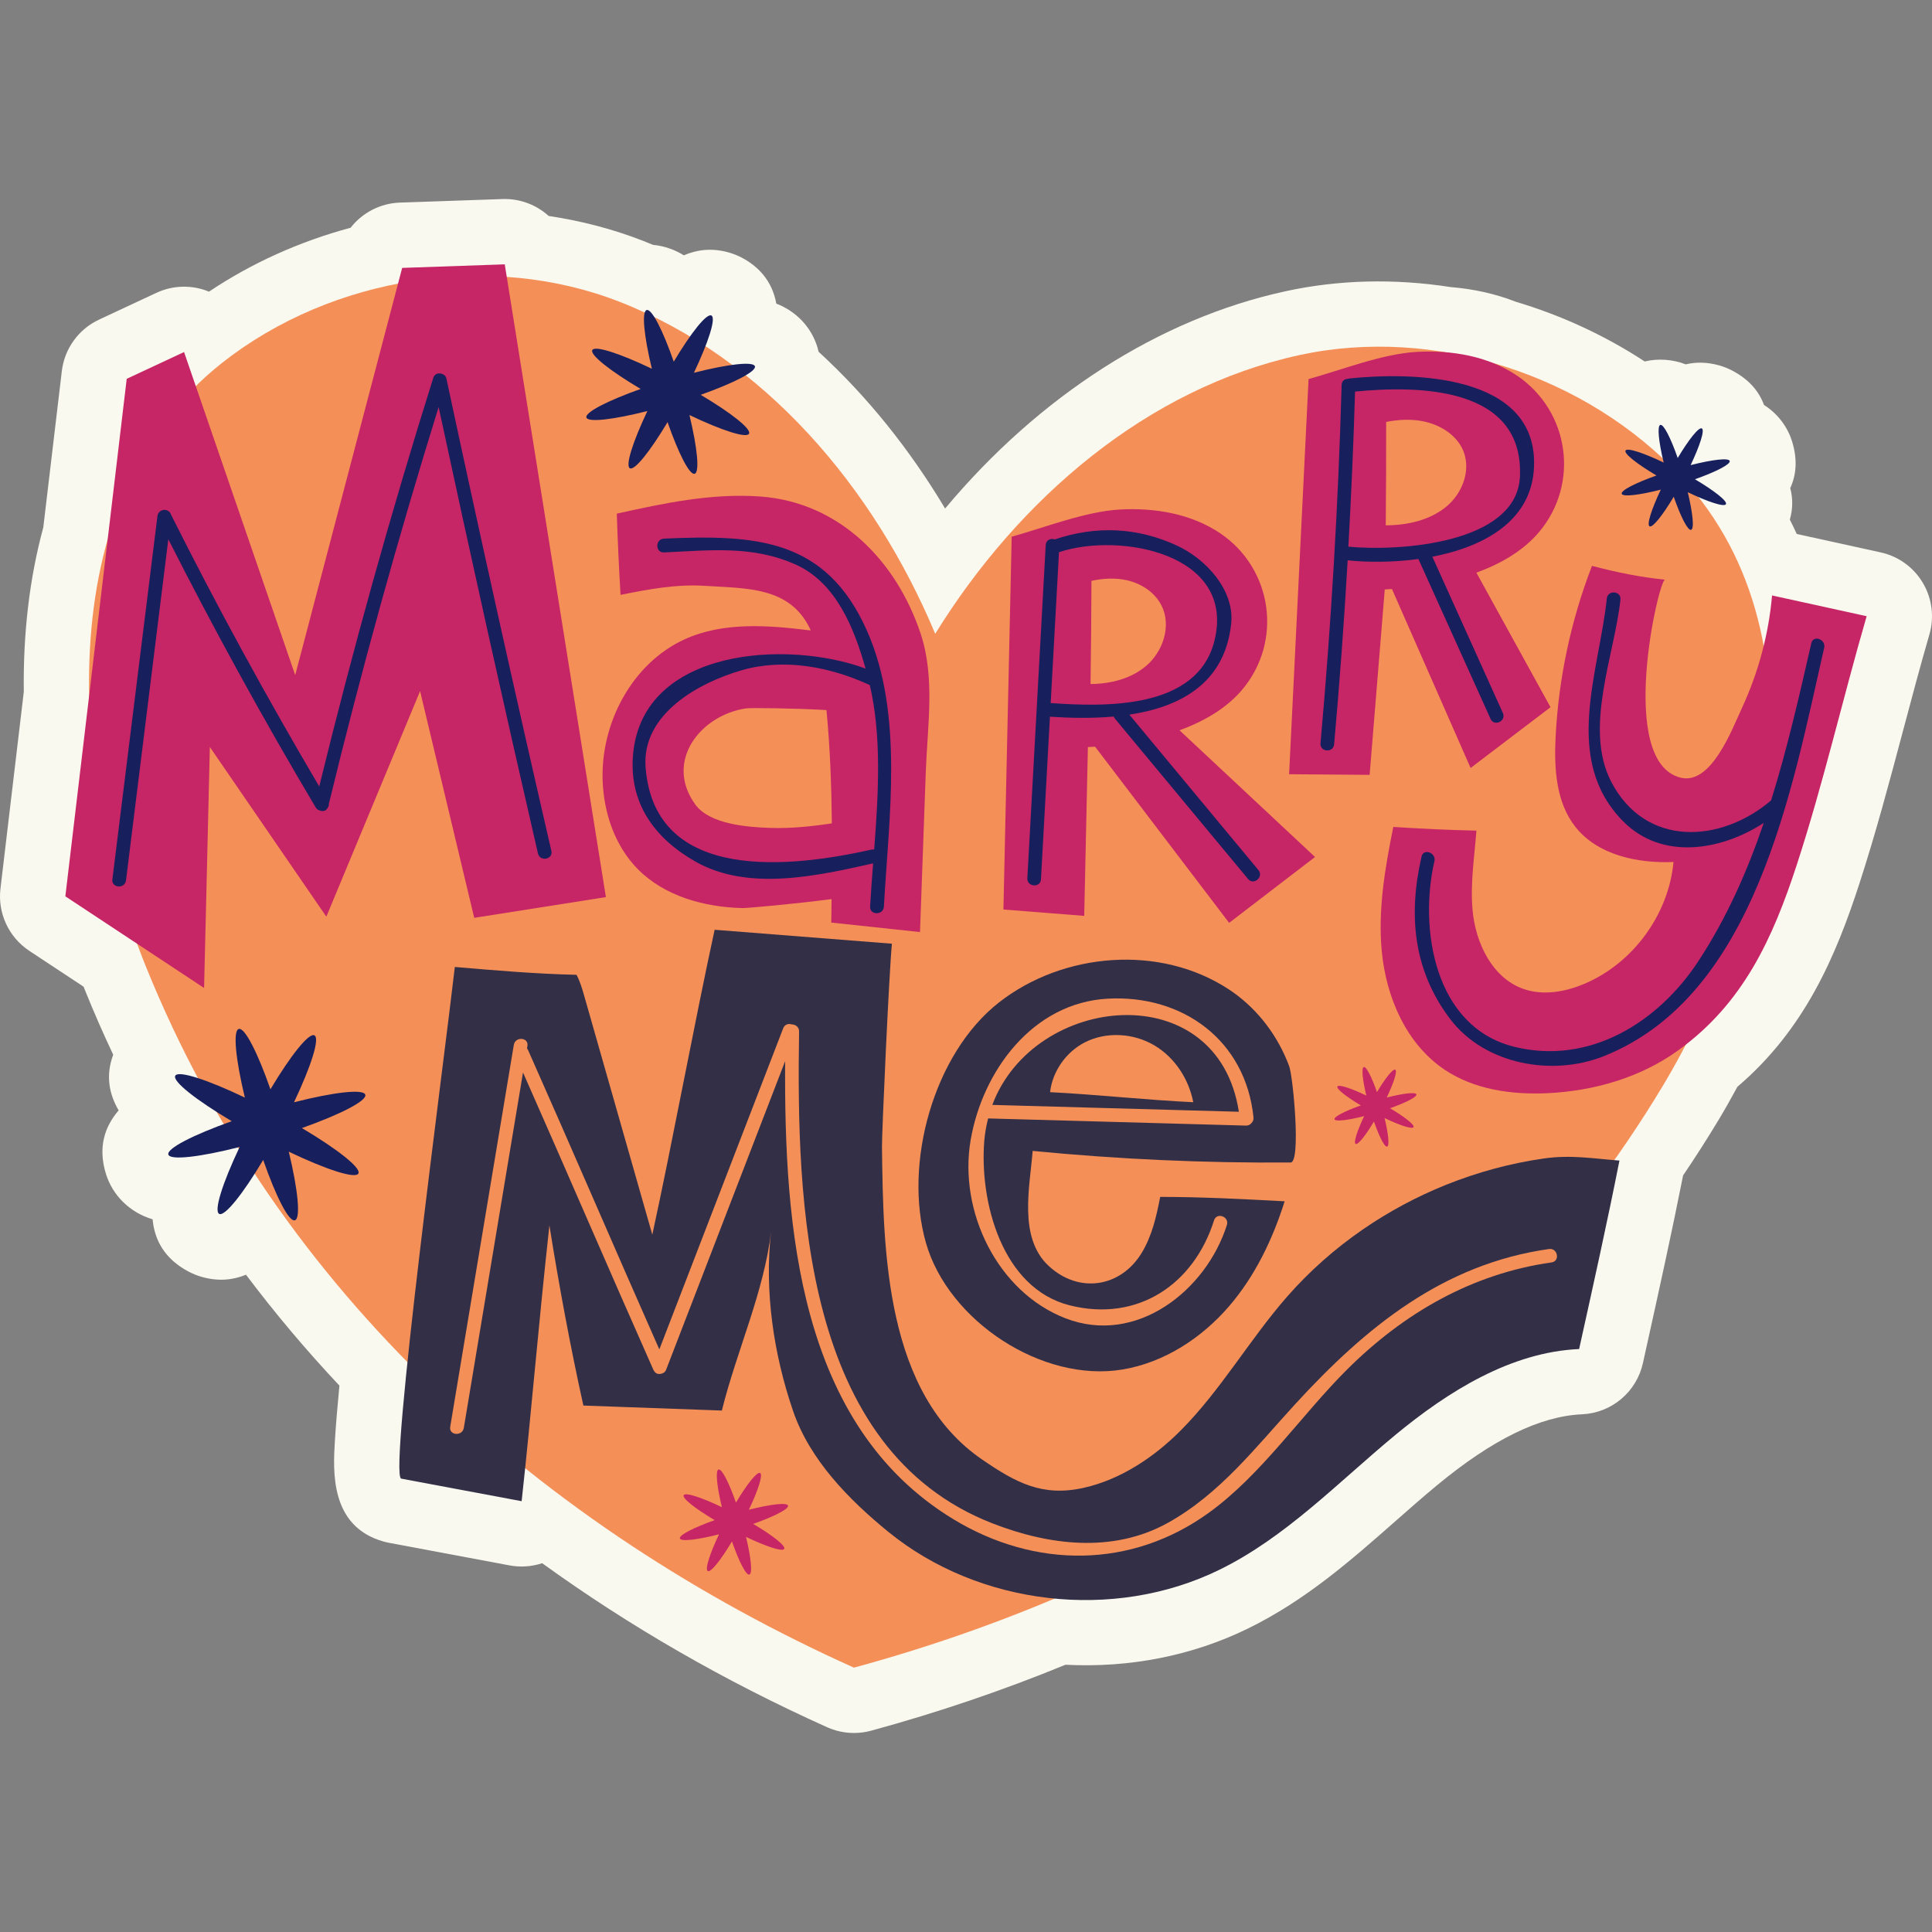
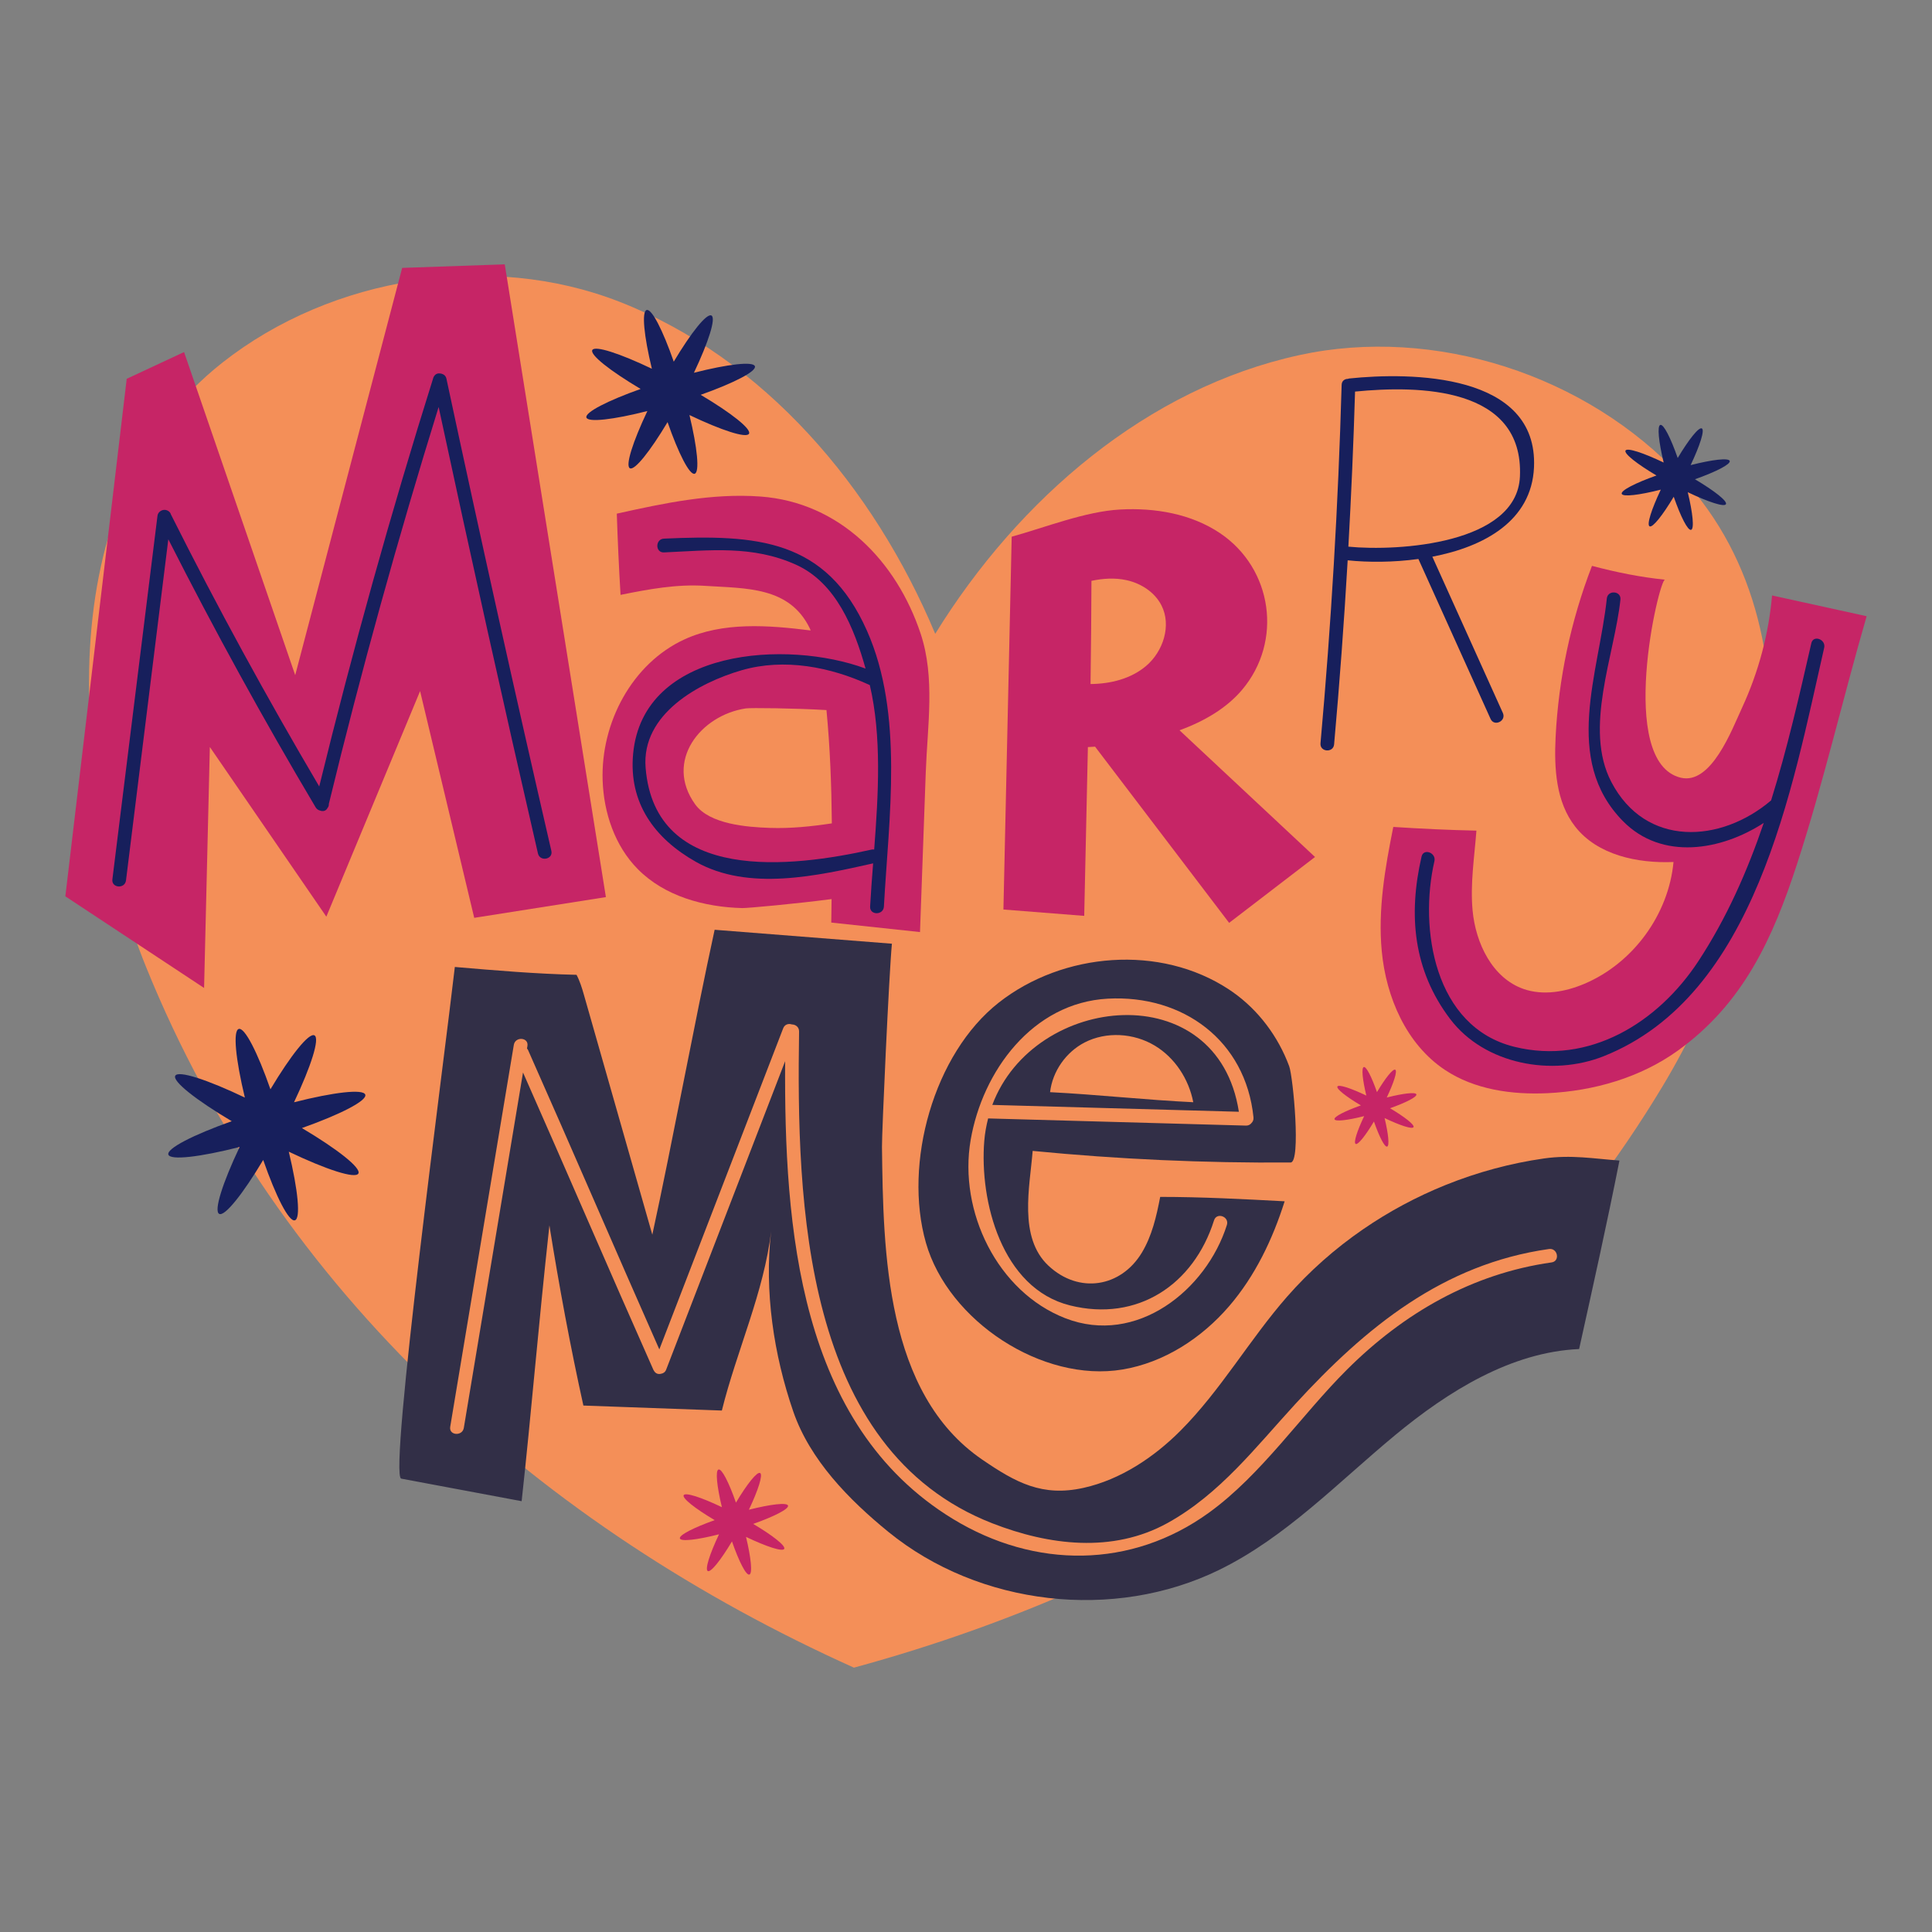
<svg xmlns="http://www.w3.org/2000/svg" version="1.1" id="Capa_1" x="0px" y="0px" viewBox="0 0 512 512" style="enable-background:new 0 0 512 512;" xml:space="preserve" width="512" height="512">
  <rect x="0" y="0" width="512" height="512" fill="#808080" stroke="none" />
  <g>
-     <path style="fill:#FAF9EF;" d="M511.313,168.132c1.336-4.603,0.706-9.554-1.743-13.675c-2.445-4.117-6.483-7.04-11.176-8.067   l-22.237-4.881c-0.587-1.281-1.195-2.547-1.83-3.797c0.859-3.026,0.787-5.815,0.105-8.361c1.551-3.335,2.002-7.375,0.524-12.255   c-1.253-4.096-3.923-7.525-7.479-9.775c-1.255-3.459-3.793-6.645-8.31-9.058c-1.095-0.584-2.308-1.072-3.502-1.411   c-3.308-0.936-6.277-0.931-8.933-0.292c-3.248-1.289-7.29-1.644-10.87-0.767c-10.409-6.821-21.954-12.185-34.158-15.826   c-5.301-2.08-11.114-3.384-17.216-3.884c-15.036-2.328-29.78-1.957-43.844,1.107c-33.513,7.3-65.282,27.791-90.179,57.575   c-9.428-15.787-20.729-29.808-33.523-41.539c-0.105-0.472-0.215-0.874-0.313-1.201c-1.621-5.325-5.633-9.546-10.897-11.563   c-1.141-6.329-5.073-10.008-9.074-12.142c-1.083-0.575-2.316-1.07-3.497-1.404c-4.577-1.296-8.559-0.728-11.935,0.749   c-2.193-1.389-5.126-2.506-8.142-2.769c-0.911-0.381-1.813-0.742-2.714-1.092c-7.851-3.061-16.258-5.273-24.965-6.57   c-3.236-2.937-7.572-4.647-12.238-4.484l-27.189,0.941c-5.241,0.181-9.978,2.707-13.061,6.662   c-13.536,3.64-26.268,9.386-37.529,16.937c-4.472-1.851-9.538-1.741-13.935,0.313l-15.197,7.094   c-5.433,2.537-9.167,7.699-9.873,13.653l-4.913,41.445c-3.631,13.351-5.368,27.982-5.161,43.526L0.121,235.5   c-0.77,6.501,2.191,12.88,7.653,16.487l14.378,9.496c0.164,0.415,0.33,0.829,0.496,1.237c2.263,5.602,4.722,11.214,7.354,16.792   c-2.079,5.56-1.043,10.504,1.442,14.755c-3.668,4.257-5.537,9.706-3.398,16.721c1.767,5.83,6.39,10.35,12.397,12.146   c0.515,5.463,3.128,10.441,9.49,13.831c1.093,0.583,2.355,1.091,3.548,1.428c4.405,1.247,8.291,0.833,11.711-0.582   c7.649,10.169,15.926,19.997,24.759,29.389c-0.578,6.023-0.974,10.874-1.204,14.709c-0.471,7.891-1.348,22.579,12.85,26.598   c0.505,0.143,1.029,0.266,1.544,0.364l31.911,5.978c2.91,0.542,5.875,0.328,8.629-0.583c23.065,16.688,48.392,31.274,75.52,43.47   c0.777,0.35,1.574,0.639,2.385,0.868c3.01,0.852,6.212,0.877,9.264,0.049c17.598-4.79,34.907-10.664,51.515-17.48   c17.007,0.888,33.629-2.396,48.329-9.581c15.249-7.454,27.373-18.132,39.096-28.457c3.783-3.333,7.355-6.479,11.008-9.503   c14.719-12.173,27.299-18.331,38.454-18.829c7.829-0.347,14.448-5.91,16.139-13.561l0.926-4.192   c3.293-14.88,6.696-30.262,9.727-45.565c3.34-4.932,6.496-9.866,9.42-14.73c1.656-2.753,3.322-5.686,4.971-8.754   c17.911-15.252,26.114-34.76,32.272-53.676c4.405-13.541,8.088-27.392,11.648-40.786   C506.584,185.149,508.891,176.475,511.313,168.132z" />
    <g>
      <g>
        <path style="fill:#F48F58;" d="M445.667,126.515C420.49,99.346,380.15,86.305,344.33,94.109     c-40.223,8.763-74.31,37.956-96.486,73.858c-16.292-38.927-45.398-73.089-83.758-88.03c-34.161-13.306-76.043-6.73-105.157,16.17     C12.042,132.991,19.002,207.527,38.7,256.233c35.072,86.721,105.414,148.758,187.602,185.711     c86.953-23.654,166.126-73.935,214.32-154.11C467.69,242.805,486.214,170.272,445.667,126.515z" />
      </g>
      <g>
        <g>
          <polygon style="fill:#C62566;" points="106.578,70.995 78.233,178.923 48.776,93.293 33.58,100.387 17.318,237.537       54.084,261.822 55.612,197.964 86.484,242.926 111.329,183.147 125.675,243.237 160.568,237.741 133.767,70.055     " />
        </g>
        <g>
          <path style="fill:#C62566;" d="M329.143,182.833c10.873-12.839,8.13-32.156-5.827-41.54c-7.657-5.148-17.252-6.769-26.464-6.267      c-9.212,0.503-19.851,4.746-28.743,7.207l-2.19,98.798l21.409,1.683l0.975-44.73c0.628-0.026,1.268-0.072,1.905-0.11      l35.524,46.691l22.763-17.454l-35.912-33.58C319.168,191.137,325.046,187.669,329.143,182.833z M303.742,176.471      c-4.024,3.417-9.422,4.759-14.739,4.805c0.137-9.114,0.203-18.229,0.242-27.345c3.06-0.65,6.216-0.853,9.26-0.191      c3.856,0.838,7.505,3.177,9.295,6.694C310.5,165.736,308.277,172.62,303.742,176.471z" />
        </g>
        <g>
-           <path style="fill:#C62566;" d="M410.9,187.417l-19.643-35.659c6.586-2.394,12.465-5.862,16.561-10.698      c10.873-12.839,8.131-32.156-5.827-41.54c-7.657-5.148-17.251-6.769-26.464-6.267c-9.212,0.503-19.851,4.746-28.743,7.207      l-5.157,104.717l21.34,0.167l4.011-49.133c0.628-0.026,1.268-0.072,1.905-0.11l20.842,47.42L410.9,187.417z M383.022,134.485      c-4.298,3.402-10.083,4.717-15.787,4.733c0.096-9.134,0.116-18.269,0.107-27.404c3.28-0.634,6.665-0.82,9.935-0.14      c4.142,0.861,8.07,3.226,10.011,6.761C390.213,123.763,387.866,130.65,383.022,134.485z" />
-         </g>
+           </g>
        <g>
          <path style="fill:#C62566;" d="M473.169,158.581c-1.185-0.26-2.37-0.52-3.556-0.781c-0.892,10.269-3.613,20.369-7.935,29.724      c-2.74,5.93-8.191,20.528-16.267,18.574c-17.081-4.135-5.797-52.643-4.168-52.473c-6.794-0.708-12.776-1.938-19.35-3.664      c-5.598,14.498-8.869,29.891-9.642,45.412c-0.412,8.265,0.099,17.207,5.212,23.714c5.92,7.533,16.463,9.742,26.035,9.352      c-1.302,13.936-10.723,26.815-23.61,32.275c-5.083,2.154-10.914,3.193-16.127,1.375c-8.262-2.881-12.707-12.115-13.51-20.828      c-0.648-7.036,0.477-14.079,1.017-21.136c-7.352-0.156-14.694-0.505-22.031-0.98c-2.189,10.889-4.101,21.932-3.052,32.959      c1.162,12.218,6.518,24.636,16.738,31.432c7.873,5.236,17.752,6.612,27.196,6.167c12.27-0.579,24.572-4.12,34.543-11.295      c17.334-12.473,25.159-29.729,31.575-49.442c7.007-21.53,12.126-43.901,18.445-65.664      C487.512,161.729,480.34,160.155,473.169,158.581z" />
        </g>
        <g>
          <g>
            <path style="fill:#C62566;" d="M243.963,167.879c-6.393-19.164-21.409-34.758-42.448-36.296       c-12.856-0.94-25.604,1.775-38.058,4.54c0.234,7.18,0.566,14.355,0.995,21.526c7.397-1.502,14.886-2.886,22.405-2.394       c10.84,0.709,22.381,0.153,27.767,11.306c0.082,0.169,0.132,0.349,0.209,0.52c-11.337-1.431-23.259-2.303-33.433,2.359       c-13.88,6.36-22.211,22.11-21.697,37.369c0.29,8.615,3.246,17.352,9.295,23.492c7.089,7.197,17.592,10.089,27.691,10.349       c1.294,0.033,14.064-1.122,23.688-2.384c-0.027,2.076-0.055,4.151-0.085,6.225c7.839,0.839,15.678,1.678,23.517,2.517       c0.508-14.109,1.017-28.217,1.525-42.325C245.778,192.359,247.881,179.624,243.963,167.879z M203.977,219.401       c-5.964-0.209-15.937-0.936-19.756-6.25c-8.201-11.411,1.376-23.603,13.451-25.419c1.18-0.177,12.804-0.064,21.35,0.445       c0.96,9.972,1.329,19.992,1.425,30.024C214.99,219.025,209.492,219.595,203.977,219.401z" />
          </g>
        </g>
      </g>
      <g>
        <g>
          <path style="fill:#322F47;" d="M341.649,282.567c-2.89-7.825-8.113-14.844-14.949-19.654c-0.328-0.231-0.66-0.457-0.994-0.678      c-18.255-12.064-44.016-9.871-61.002,3.45c-17.278,13.552-25.346,42.613-19.323,63.68c5.929,20.738,30.866,37.105,52.083,33.57      c11.026-1.837,20.967-8.3,28.258-16.773c6.888-8.005,11.537-17.72,14.721-27.803c-10.987-0.591-21.976-1.163-32.981-1.167      c-0.988,5.157-2.174,10.341-4.884,14.814c-5.544,9.149-16.649,10.97-24.716,3.432c-8.037-7.514-4.944-20.952-4.196-30.436      c22.711,2.217,45.539,3.244,68.358,3.075C344.81,308.058,342.691,285.388,341.649,282.567z M278.28,289.436      c0.633-5.501,4.206-10.624,9.165-13.174c5.739-2.951,12.983-2.499,18.526,0.805c5.373,3.201,9.071,8.892,10.258,15.035      C303.59,291.501,290.927,290.073,278.28,289.436z" />
        </g>
        <g>
          <path style="fill:#322F47;" d="M409.175,307.004c-8.938,1.276-17.714,3.659-26.086,7.035      c-7.671,3.092-15.011,7.024-21.829,11.71c-7.442,5.115-14.262,11.13-20.211,17.933c-9.961,11.392-17.549,24.788-28.241,35.498      c-7.002,7.014-15.842,12.924-25.621,15.11c-10.975,2.453-17.985-1.389-26.902-7.49c-25.651-17.551-26.214-54.912-26.554-82.911      c-0.043-3.51,1.858-45.676,2.632-53.797l-46.978-3.694c-5.303,24.358-11.213,56.45-16.515,80.808      c-6.045-21.199-12.09-42.399-18.134-63.598c-0.513-1.8-1.077-3.631-1.949-5.271c-10.75-0.239-21.493-1.163-32.252-2.081      c-2.645,23.267-17.6,134.938-14.208,135.595c10.637,1.993,21.275,3.986,31.913,5.979c2.64-24.094,4.298-45.185,7.358-73.094      c2.512,15.788,5.588,32.342,9.004,47.749c13.715,0.494,22.983,0.827,36.698,1.321c3.876-15.689,11.201-31.465,13.055-47.518      c-1.834,15.877,0.677,32.7,5.854,47.738c4.42,12.841,14.728,23.393,25.209,31.931c24.086,19.621,59.761,23.722,87.671,10.08      c17.658-8.631,31.528-23.216,46.673-35.744c14.06-11.63,30.696-21.983,48.72-22.784c3.674-16.627,7.387-33.246,10.687-49.951      C422.484,307.077,416.412,305.971,409.175,307.004z" />
        </g>
      </g>
      <g>
        <path style="fill:#171F5C;" d="M198.495,114.94c0.672-1.259-4.734-5.516-12.806-10.307c8.74-3.103,14.787-6.201,14.373-7.564     c-0.414-1.363-7.169-0.572-16.164,1.715c3.88-8.185,5.89-14.501,4.638-15.169c-1.248-0.666-5.358,4.488-9.985,12.23     c-2.904-8.339-5.834-14.082-7.185-13.686c-1.36,0.399-0.707,6.894,1.385,15.562c-8.519-4.071-15.109-6.215-15.784-4.95     c-0.672,1.259,4.734,5.516,12.806,10.307c-8.74,3.103-14.787,6.201-14.373,7.564c0.414,1.363,7.169,0.572,16.164-1.715     c-3.88,8.185-5.889,14.501-4.639,15.169c1.248,0.666,5.358-4.488,9.985-12.23c2.904,8.339,5.834,14.082,7.185,13.686     c1.36-0.399,0.707-6.893-1.385-15.562C191.23,114.061,197.82,116.205,198.495,114.94z" />
        <path style="fill:#171F5C;" d="M94.973,310.991c0.786-1.472-5.531-6.445-14.964-12.044c10.213-3.626,17.279-7.246,16.795-8.839     c-0.484-1.593-8.376-0.669-18.887,2.004c4.533-9.564,6.882-16.944,5.419-17.725c-1.458-0.778-6.261,5.245-11.667,14.29     c-3.394-9.743-6.817-16.455-8.396-15.992c-1.589,0.466-0.826,8.055,1.618,18.184c-9.954-4.757-17.655-7.262-18.444-5.784     c-0.785,1.472,5.531,6.445,14.964,12.044c-10.213,3.626-17.279,7.246-16.795,8.839c0.484,1.593,8.376,0.668,18.887-2.004     c-4.533,9.563-6.882,16.945-5.42,17.725c1.458,0.778,6.261-5.245,11.667-14.29c3.394,9.743,6.817,16.455,8.396,15.992     c1.589-0.466,0.826-8.055-1.618-18.184C86.484,309.964,94.184,312.468,94.973,310.991z" />
        <path style="fill:#171F5C;" d="M457.389,133.613c0.431-0.807-3.033-3.535-8.206-6.605c5.601-1.988,9.476-3.974,9.211-4.847     c-0.265-0.874-4.594-0.367-10.358,1.099c2.486-5.245,3.774-9.293,2.972-9.721c-0.799-0.427-3.434,2.877-6.398,7.837     c-1.861-5.344-3.739-9.024-4.605-8.77c-0.871,0.256-0.453,4.418,0.887,9.973c-5.459-2.609-9.683-3.983-10.115-3.173     c-0.431,0.807,3.034,3.535,8.206,6.605c-5.601,1.988-9.476,3.974-9.211,4.847c0.265,0.874,4.594,0.367,10.358-1.099     c-2.486,5.245-3.774,9.293-2.972,9.721c0.799,0.427,3.434-2.876,6.398-7.837c1.861,5.344,3.739,9.025,4.605,8.77     c0.872-0.256,0.453-4.417-0.887-9.973C452.734,133.049,456.957,134.423,457.389,133.613z" />
        <path style="fill:#C62566;" d="M207.829,410.467c0.431-0.808-3.037-3.539-8.217-6.614c5.608-1.991,9.488-3.979,9.223-4.854     c-0.266-0.875-4.6-0.367-10.371,1.1c2.489-5.252,3.779-9.305,2.976-9.733c-0.8-0.427-3.438,2.88-6.406,7.847     c-1.864-5.35-3.744-9.036-4.611-8.781c-0.873,0.256-0.453,4.423,0.888,9.985c-5.466-2.612-9.695-3.987-10.128-3.176     c-0.431,0.808,3.038,3.539,8.217,6.613c-5.608,1.991-9.488,3.979-9.223,4.854c0.266,0.875,4.6,0.367,10.371-1.1     c-2.489,5.252-3.779,9.305-2.976,9.733c0.8,0.427,3.438-2.88,6.407-7.847c1.864,5.35,3.744,9.036,4.611,8.782     c0.873-0.256,0.453-4.423-0.888-9.985C203.168,409.903,207.396,411.278,207.829,410.467z" />
        <path style="fill:#C62566;" d="M374.594,298.702c0.327-0.612-2.299-2.679-6.22-5.006c4.245-1.507,7.182-3.012,6.981-3.674     c-0.201-0.662-3.482-0.278-7.85,0.833c1.884-3.975,2.86-7.043,2.253-7.368c-0.606-0.323-2.602,2.18-4.849,5.94     c-1.411-4.05-2.833-6.84-3.49-6.647c-0.661,0.194-0.343,3.348,0.673,7.558c-4.138-1.977-7.339-3.018-7.666-2.404     c-0.326,0.612,2.299,2.679,6.22,5.006c-4.245,1.507-7.182,3.012-6.981,3.674c0.201,0.662,3.482,0.278,7.85-0.833     c-1.884,3.975-2.86,7.043-2.253,7.368c0.606,0.324,2.602-2.18,4.849-5.94c1.41,4.05,2.833,6.84,3.49,6.647     c0.661-0.194,0.343-3.348-0.673-7.558C371.065,298.275,374.266,299.315,374.594,298.702z" />
      </g>
      <g>
        <path style="fill:#F48F58;" d="M410.504,331c-28.099,3.976-48.57,20.74-67.225,41.068     c-10.522,11.465-19.985,23.843-33.806,31.514c-14.593,8.099-31.56,5.932-46.453,0.128     c-50.327-19.613-51.932-85.134-51.257-130.35c0.018-1.22-0.968-1.863-1.915-1.876c-0.845-0.288-1.882-0.048-2.295,1.023     c-10.941,28.366-21.882,56.733-32.822,85.099c-11.69-26.408-23.069-52.952-34.793-79.344c-0.073-0.164-0.18-0.267-0.277-0.388     c0.038-0.23,0.076-0.459,0.115-0.689c0.383-2.303-3.227-2.567-3.607-0.283c-5.619,33.742-11.239,67.484-16.859,101.226     c-0.383,2.303,3.227,2.567,3.607,0.284c5.229-31.396,10.458-62.792,15.687-94.188c11.606,26.227,22.911,52.587,34.553,78.797     c0.051,0.114,0.115,0.214,0.19,0.313c0.439,0.732,1.174,0.914,1.855,0.722c0.556-0.089,1.076-0.406,1.338-1.086     c10.51-27.248,21.019-54.497,31.529-81.745c-0.262,43.953,3.518,96.367,44.49,121.328c21.719,13.231,47.28,13.209,67.852-1.694     c13.974-10.123,24.45-25.843,36.6-37.939c14.996-14.927,33.078-25.38,54.179-28.366C413.499,334.226,412.81,330.673,410.504,331z     " />
        <path style="fill:#F48F58;" d="M282.333,349.352c18.879,7.326,37.351-7.453,42.804-24.719c0.702-2.223-2.7-3.457-3.403-1.232     c-5.382,17.041-20.282,27.001-38.169,22.549c-18.125-4.512-24.007-27.672-22.725-43.561c0.169-2.09,0.536-4.077,1.023-5.992     c22.777,0.633,45.555,1.266,68.333,1.899c0.651,0.018,1.124-0.265,1.444-0.665c0.37-0.363,0.614-0.864,0.549-1.508     c-2.07-20.377-18.705-32.549-38.613-31.467c-19.991,1.086-33.219,19.283-36.342,37.45     C253.978,321.041,264.331,342.366,282.333,349.352z M328.313,294.628c-21.78-0.605-43.56-1.211-65.341-1.816     C274.059,263.19,322.713,258.354,328.313,294.628z" />
        <path style="fill:#171F5C;" d="M480.024,170.444c-3.178,13.884-6.386,27.979-10.665,41.673     c-13.302,11.324-33.234,12.546-42.341-4.887c-7.411-14.186,0.865-33.664,2.413-48.339c0.245-2.323-3.363-2.6-3.607-0.284     c-2.078,19.694-11.818,42.603,4.254,58.978c10.351,10.546,26.08,7.815,37.336,0.498c-4.37,12.834-9.84,25.23-17.336,36.652     c-10.696,16.3-28.914,27.568-48.747,22.683c-21.29-5.245-25.295-31.396-21.197-49.194c0.518-2.248-2.881-3.5-3.403-1.232     c-3.567,15.489-2.209,30.153,7.576,43.061c9.154,12.075,27.04,15.279,40.683,9.855c40.364-16.048,49.922-71.04,58.435-108.231     C483.942,169.429,480.544,168.176,480.024,170.444z" />
        <path style="fill:#171F5C;" d="M349.945,196.982c-0.209,2.325,3.398,2.606,3.607,0.284c1.457-16.244,2.649-32.503,3.595-48.776     c5.445,0.561,12.099,0.559,18.744-0.354c6.376,14.129,12.752,28.259,19.128,42.388c0.96,2.127,4.218,0.552,3.258-1.576     c-6.23-13.806-12.459-27.611-18.689-41.417c13.675-2.624,26.306-9.461,26.938-23.692c1.112-25.031-32.679-25.239-48.996-23.534     c-0.117,0.012-0.193,0.066-0.295,0.094c-0.844,0.001-1.655,0.497-1.686,1.591C354.649,133.711,352.781,165.375,349.945,196.982z      M402.797,126.294c-0.792,17.84-32.121,19.875-45.464,18.575c0.764-13.689,1.366-27.388,1.769-41.098     C375.942,102.115,403.858,102.41,402.797,126.294z" />
-         <path style="fill:#171F5C;" d="M275.867,233.024c0.792-14.365,1.584-28.73,2.375-43.095c5.312,0.358,11.163,0.48,16.91-0.04     c0.07,0.174,0.139,0.35,0.279,0.518c11.771,14.176,23.543,28.353,35.314,42.529c1.493,1.798,4.242-0.555,2.751-2.35     c-11.402-13.732-22.804-27.464-34.206-41.195c13.422-2.031,25.334-8.243,26.984-24.138c0.924-8.91-6.751-17.118-14.238-20.604     c-10.605-4.937-21.535-5.387-32.51-1.702c-1.02-0.346-2.322,0.094-2.399,1.482c-1.622,29.437-3.245,58.874-4.867,88.31     C272.131,235.067,275.738,235.356,275.867,233.024z M321.861,169.726c-4.468,18.284-28.843,17.627-43.42,16.592     c0.734-13.326,1.469-26.653,2.203-39.979C296.605,140.983,327.509,146.613,321.861,169.726z" />
        <path style="fill:#171F5C;" d="M87.141,213.069c8.592-35.376,18.318-70.442,29.101-105.209     c8.487,39.501,17.243,78.943,26.319,118.313c0.522,2.265,4.079,1.594,3.554-0.685c-9.598-41.633-18.862-83.34-27.803-125.118     c-0.158-0.737-0.646-1.136-1.206-1.3c-0.039-0.016-0.078-0.026-0.118-0.039c-0.081-0.018-0.158-0.037-0.241-0.045     c-0.616-0.12-1.243,0.053-1.64,0.619c-0.119,0.137-0.199,0.302-0.265,0.478c-0.002,0.005-0.006,0.008-0.007,0.013     c0,0-0.002,0.005-0.002,0.007c-0.031,0.086-0.065,0.168-0.08,0.263c-11.215,35.691-21.25,71.716-30.153,108.051     c-13.911-23.599-27.049-47.615-39.316-72.113c-0.093-0.347-0.3-0.604-0.563-0.8c-0.053-0.047-0.111-0.077-0.168-0.115     c-0.087-0.05-0.169-0.098-0.263-0.133c-0.175-0.075-0.351-0.119-0.538-0.132c0,0-0.003-0.001-0.005-0.001     c-0.201-0.014-0.396,0.001-0.593,0.05c-0.064,0.014-0.123,0.035-0.185,0.055c-0.126,0.045-0.242,0.094-0.357,0.162     c-0.094,0.053-0.179,0.114-0.262,0.185c-0.112,0.093-0.204,0.197-0.291,0.312c-0.034,0.048-0.069,0.091-0.098,0.143     c-0.122,0.199-0.196,0.418-0.221,0.66c-0.001,0.01-0.008,0.016-0.009,0.027c-0.003,0.022-0.005,0.043-0.008,0.064     c-0.002,0.045-0.019,0.084-0.016,0.129c-3.975,32.043-7.949,64.085-11.924,96.128c-0.287,2.318,3.321,2.592,3.607,0.284     c3.738-30.135,7.476-60.27,11.215-90.406c12.218,24.108,25.221,47.783,39.034,71.02c0.288,0.484,0.702,0.752,1.143,0.861     c0.759,0.312,1.619,0.145,2.019-0.677C87.036,213.824,87.185,213.473,87.141,213.069z" />
        <path style="fill:#171F5C;" d="M229.749,167.14c-10.85-24.416-29.318-25.49-53.785-24.398c-2.346,0.105-2.357,3.759,0,3.654     c12.19-0.544,23.431-1.924,34.936,3.235c10.646,4.775,15.473,16.829,18.484,27.548c-20.671-7.676-58.956-5.457-61.597,22.563     c-1.225,12.997,5.617,22.433,16.619,28.644c13.989,7.897,32.296,3.699,46.979,0.414c-0.302,3.909-0.594,7.744-0.795,11.448     c-0.128,2.356,3.526,2.343,3.654,0C235.518,216.843,239.584,189.271,229.749,167.14z M230.951,225.156     c-20.901,4.67-57.389,9.162-59.859-21.714c-1.142-14.278,14.215-22.565,25.449-25.819c11.286-3.269,23.564-0.887,33.968,3.935     c3.181,13.593,2.27,28.993,1.157,43.583C231.444,225.106,231.209,225.098,230.951,225.156z" />
      </g>
    </g>
  </g>
</svg>